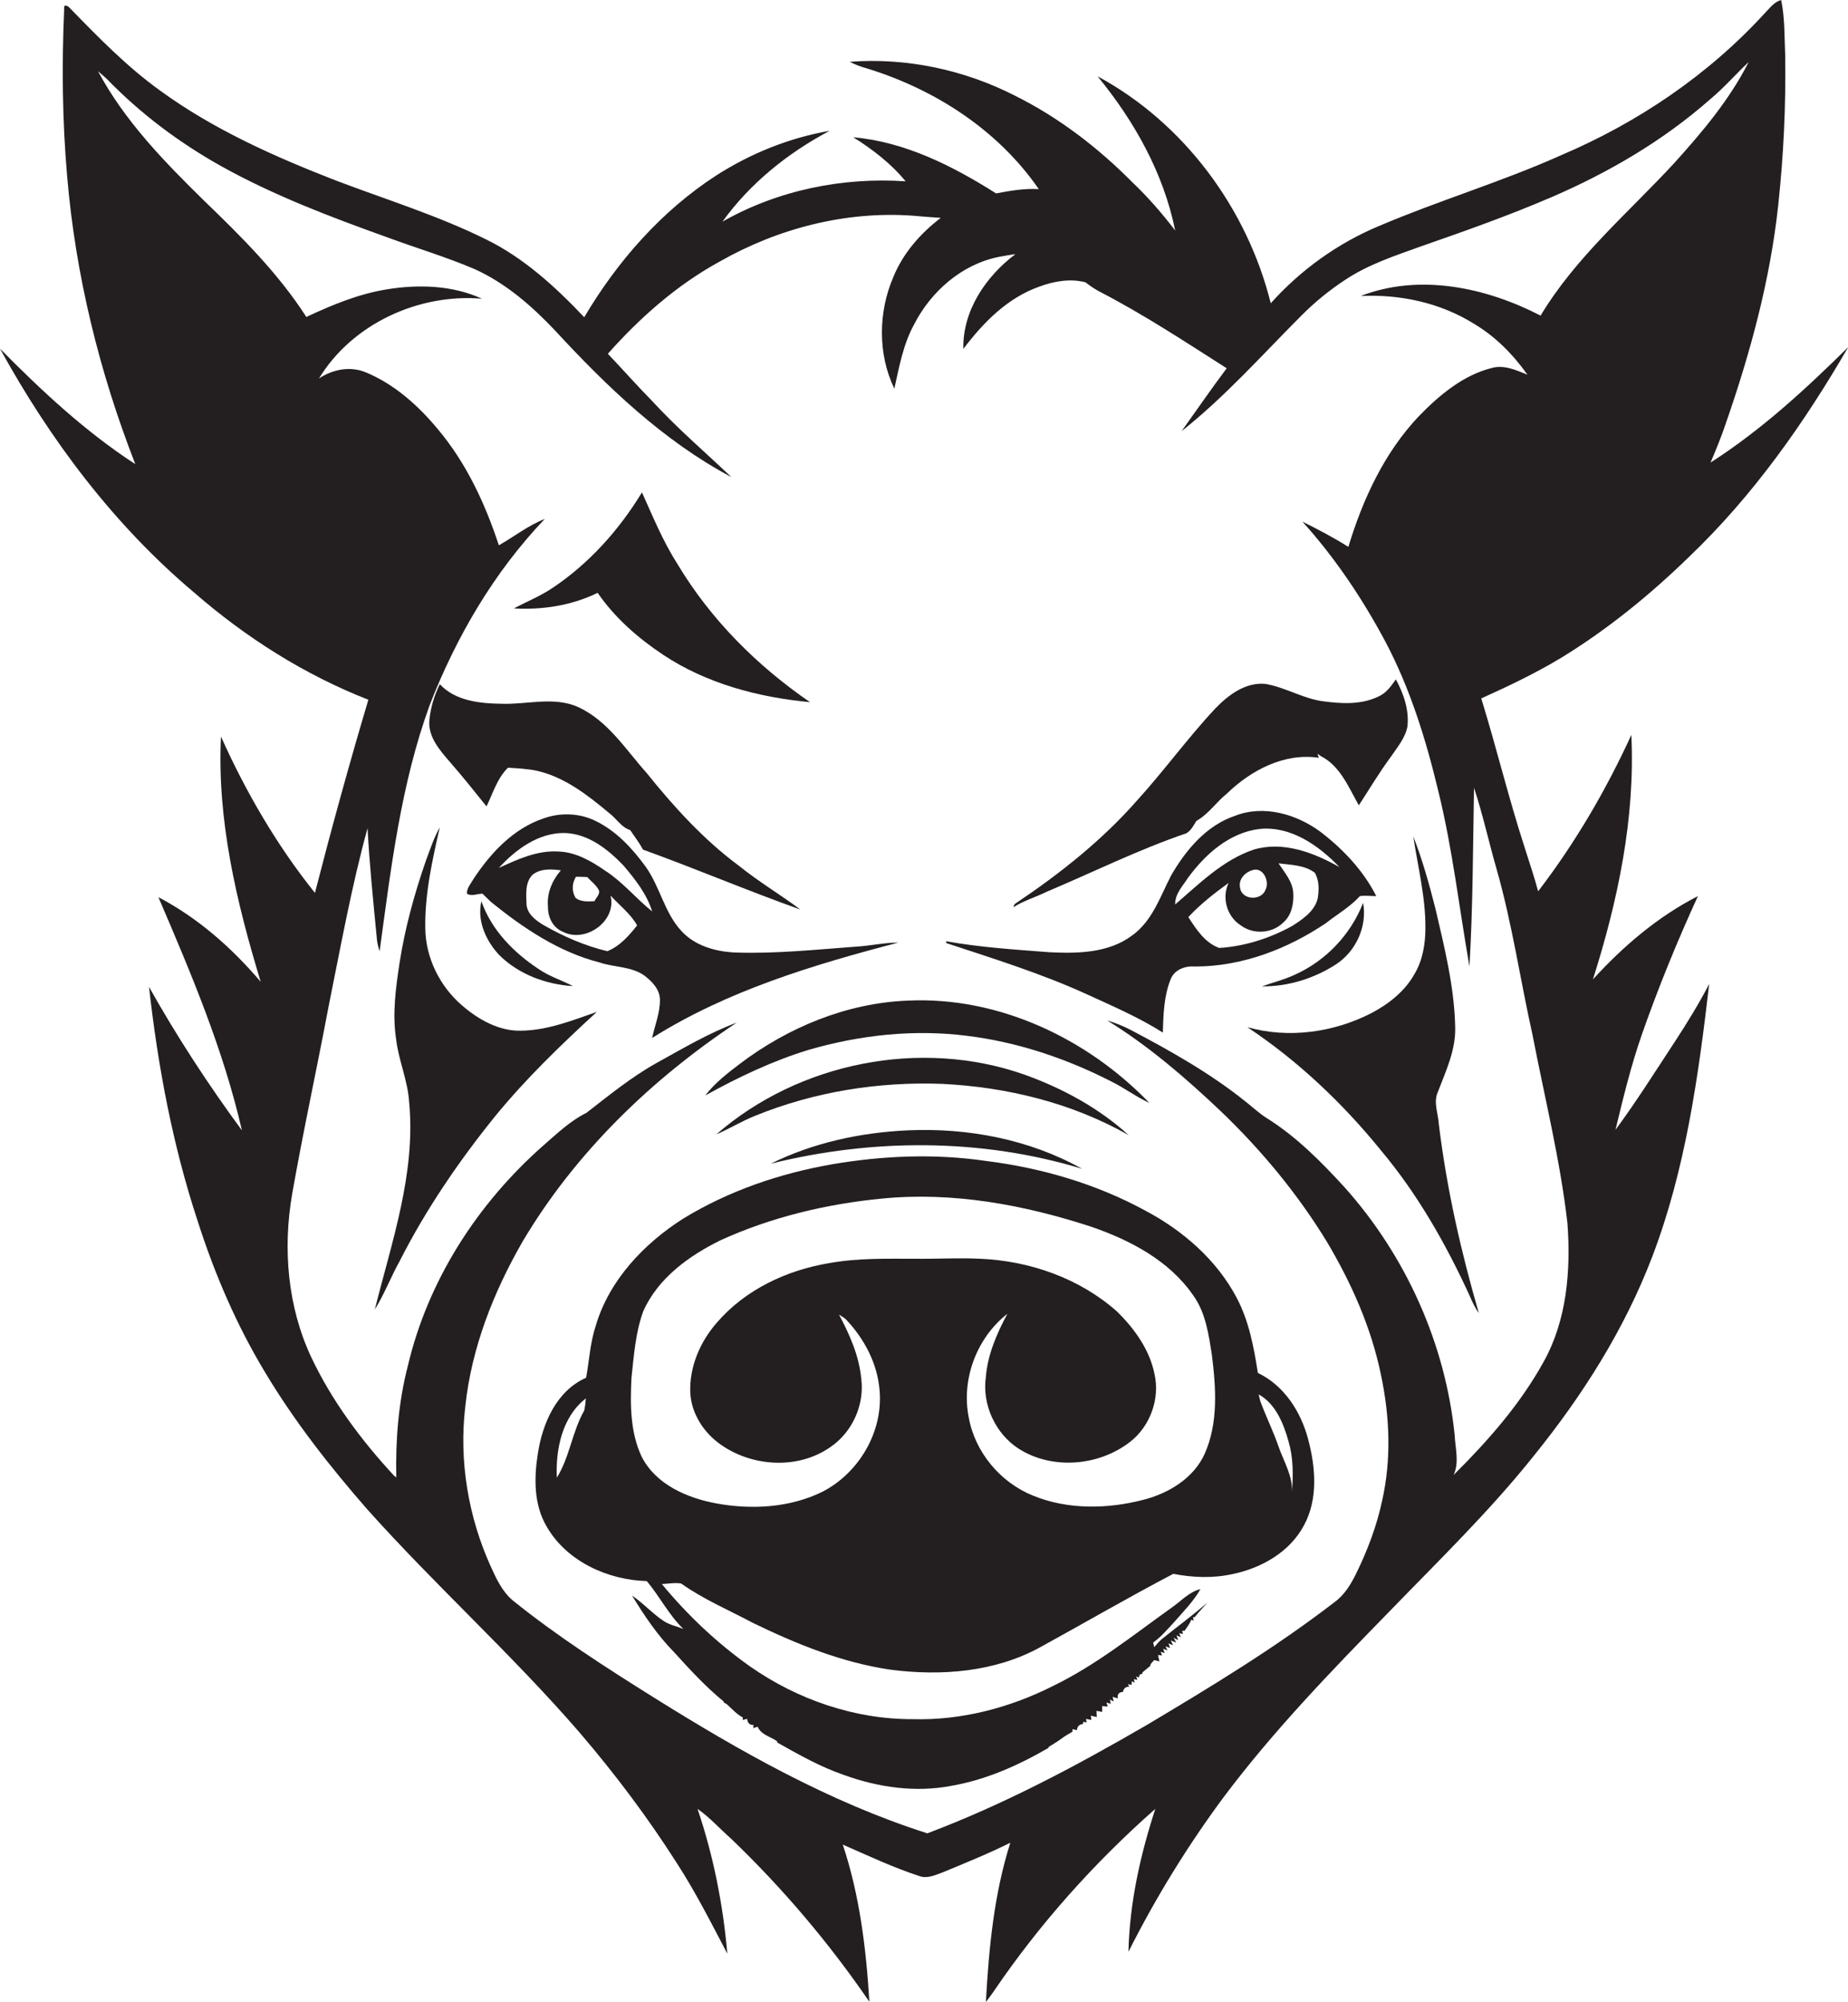
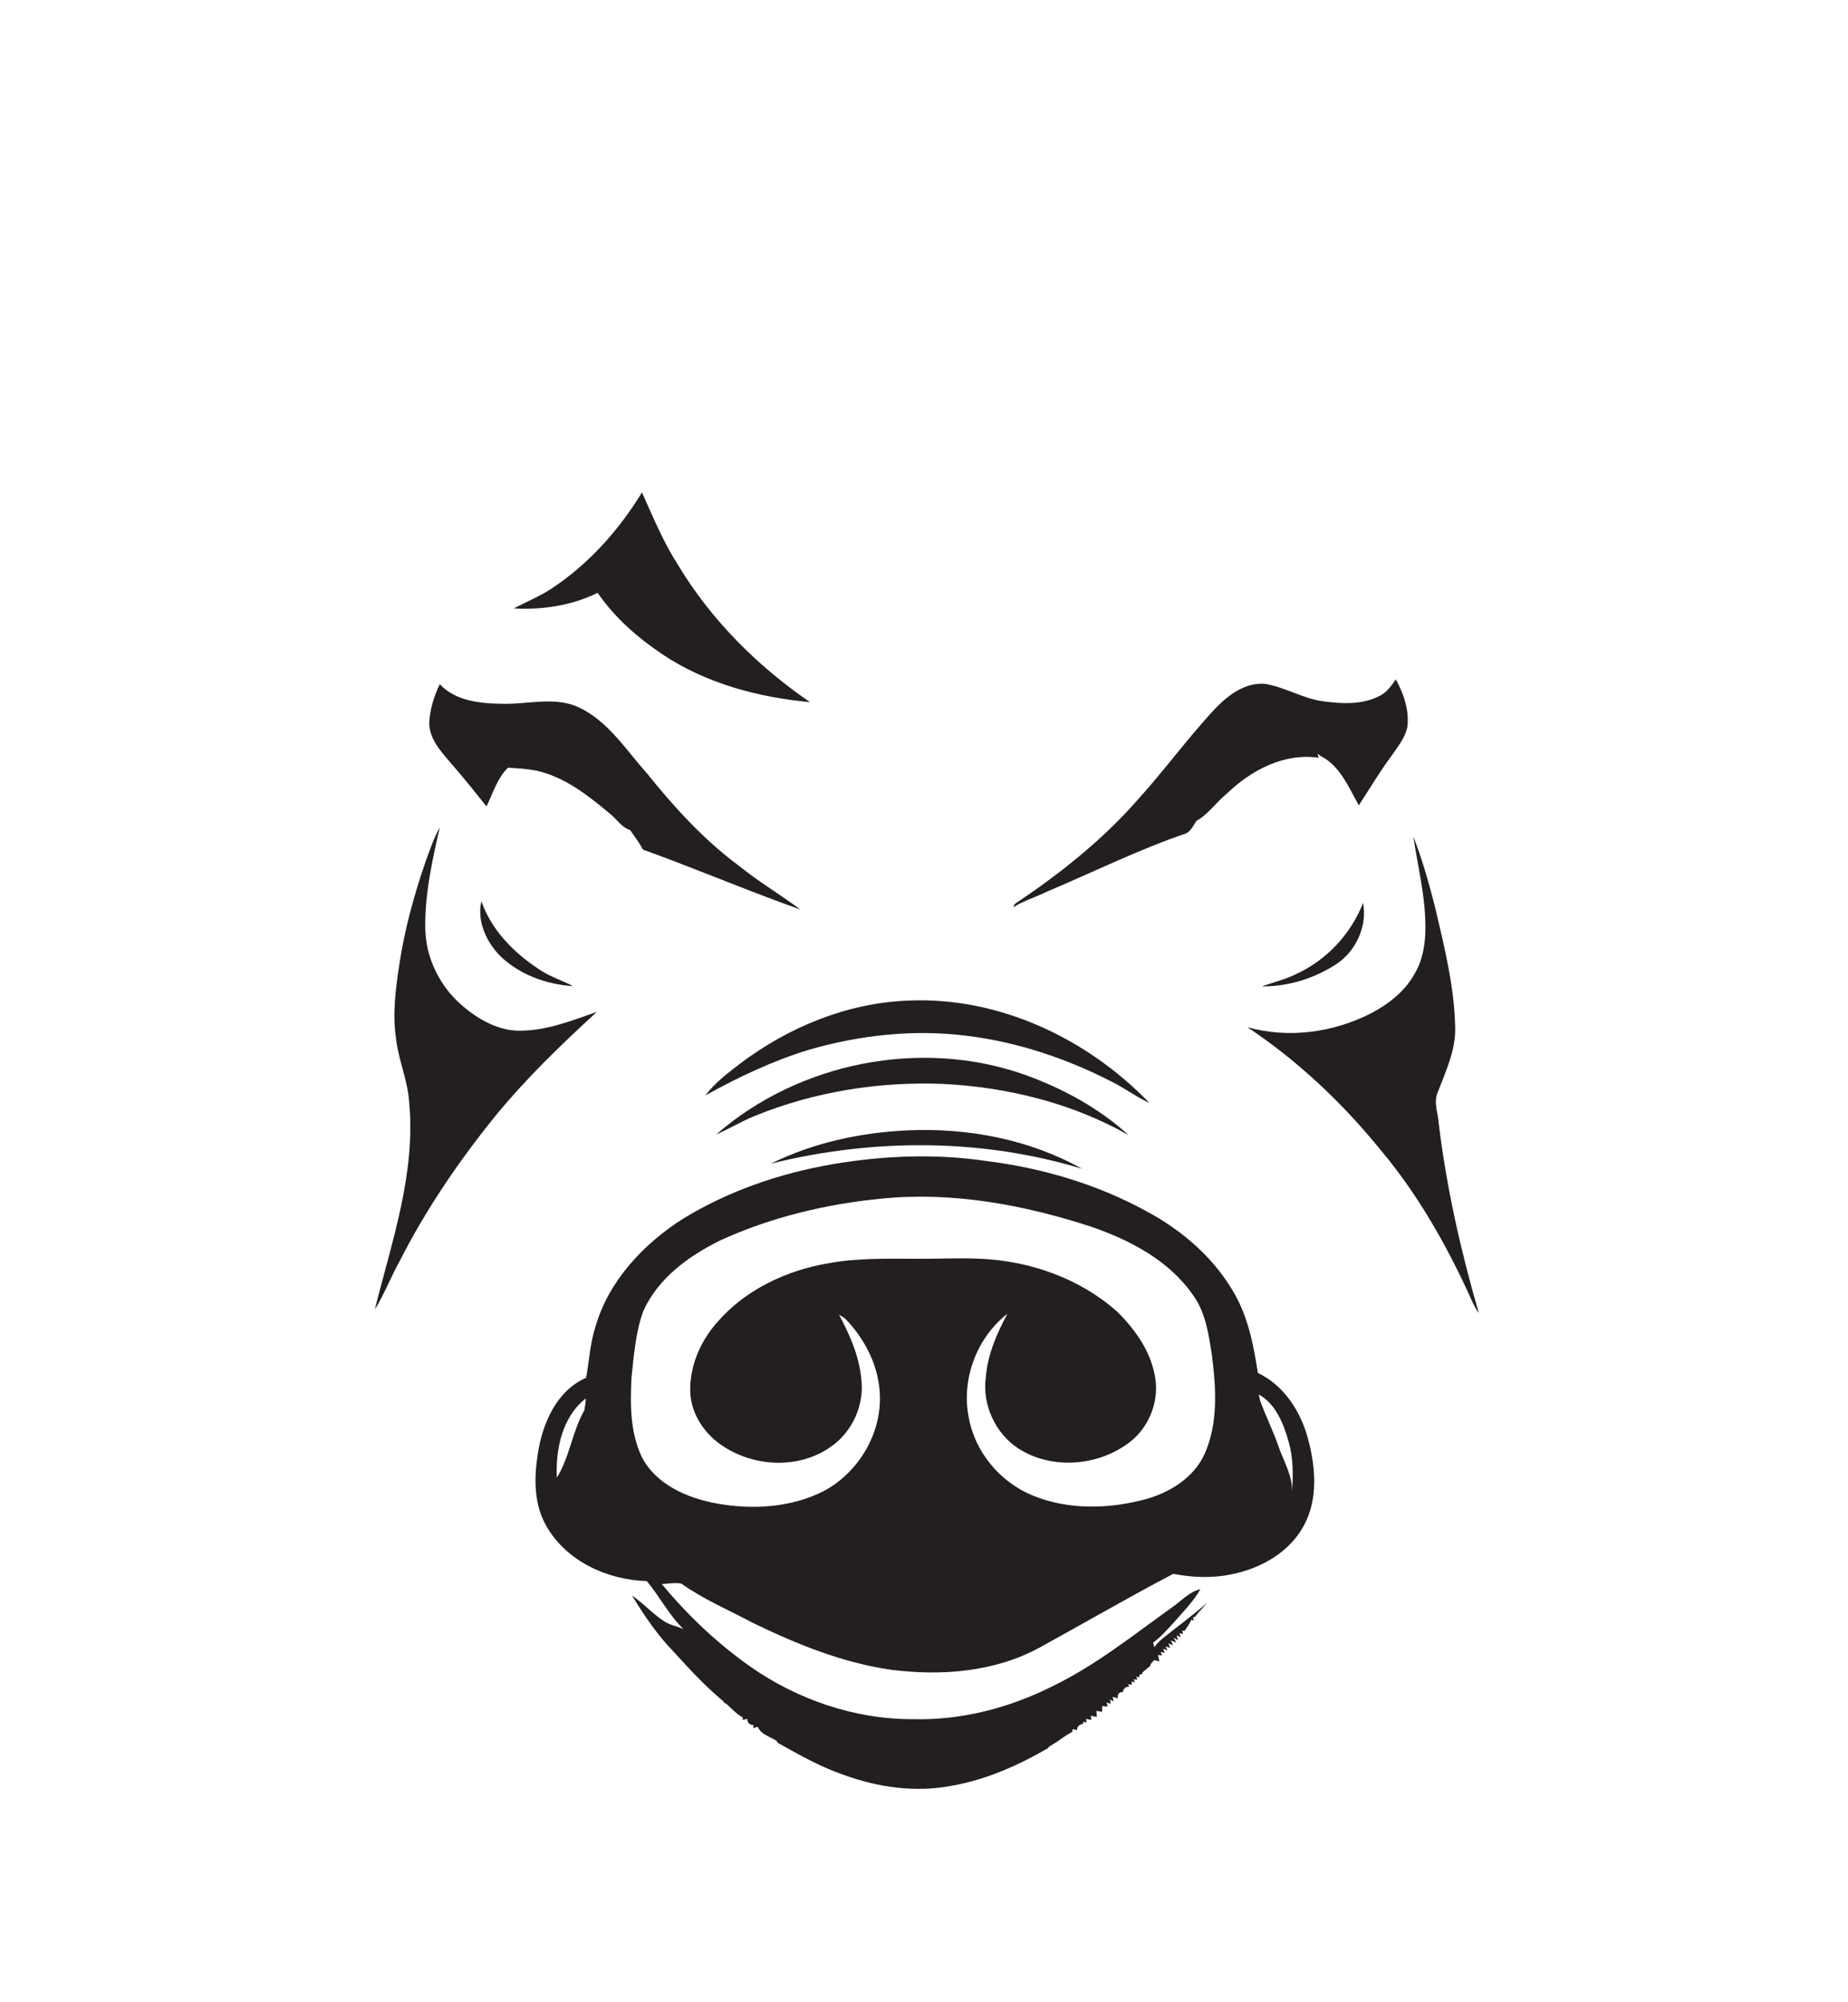
<svg xmlns="http://www.w3.org/2000/svg" version="1.1" id="Layer_1" x="0px" y="0px" viewBox="0 0 688.3 745.2" style="enable-background:new 0 0 688.3 745.2;" xml:space="preserve">
  <style type="text/css">
	.st0{fill:#231F20;}
</style>
  <g>
-     <path class="st0" d="M601.7,420.6c2.9-12,5.8-24,9.9-35.7c6.1-17.4,13.1-34.5,20.8-51.3c-14.9,7.6-27.9,18.7-39.1,31   c9.3-29.3,15.8-60.1,14.3-91c-9.4,20.5-20.9,40.2-34.7,58.2c-1.5-5.5-3.3-10.8-5-16.2c-6-18.4-10.5-37.2-16.2-55.6   c10.2-4.6,20.3-9.4,29.9-15.2c17.3-10.6,33-23.4,47.5-37.5c23.8-22.7,42.9-49.8,59.3-78.1c-15.9,15.7-32.4,30.9-51.3,43   c2.1-4.9,4.1-9.8,5.8-14.9c9.1-26.2,16.4-53.1,19.4-80.8c2-18.6,2.9-37.3,2.6-56c-0.3-6.8-0.1-13.8-1.5-20.5c-2.6,0.7-4.2,3-6,4.8   c-21,23-47.3,40.8-76,53c-22.1,9.9-45.4,16.8-67.7,26.3c-15.4,6.4-29.3,16.4-40.4,28.8c-8.8-35.3-32.3-67.1-64.5-84.5   c13.7,16.7,24.6,36.1,28.9,57.4c-4.9-6.4-10.2-12.5-16-18c-12.8-12.9-27.4-24.1-43.7-32.2C359.2,26,337.7,21.4,316.5,23   c2,1.1,4.3,1.9,6.5,2.5c25.3,7.8,48.7,22.9,63.9,44.9c-5.4-0.3-10.7,0.6-15.9,1.6c-16.1-10.2-33.9-19.2-53.2-20.9   c7.2,4.5,14.1,9.8,19.5,16.4c-23.5-1.6-47.6,3.3-68.2,15c10.3-14.3,24.4-25.6,39.9-33.8c-15,2.6-29.4,8.4-42.2,16.6   c-20.4,13.2-36.9,32-49.2,52.8c-10.7-11.3-22.5-22.1-36.6-29c-18-8.9-37.2-14.8-55.9-21.9c-22.9-8.9-45.6-19-65.5-33.5   C47.5,25,36.8,14.1,26.3,3.3c-0.8-1-2.7-2.3-2.4,0.2c-0.9,20.6-0.7,41.4,1.1,62c3.1,36.8,12,73,25.4,107.3   c-18.6-12.1-34.9-27.3-50.4-43c18.7,34,42.4,65.6,72.2,90.7c19.3,16.8,41.2,30.7,65,40c-7.1,23.8-13.7,47.8-19.9,71.9   c-14.2-17.7-25.7-37.5-35-58.2c-1.5,31.1,5.8,61.7,14.8,91.3C86.4,352.9,73.7,341.7,59,334c12.1,28.2,24.2,56.7,31.1,86.8   c-12.6-17.1-24.2-34.9-34.6-53.4c3.3,29.5,8.8,58.9,18.1,87.1c6.3,19.7,14.5,38.8,25.2,56.5c10.9,18.2,24.1,35,38,50.9   c25.5,28.5,54,54.1,79,83c13.2,15.4,25.4,31.6,36.3,48.7c7,10.8,12.8,22.3,18.8,33.7c-1.6-18.3-5.2-36.5-11.1-53.9   c4.6,3.2,8.3,7.4,12.5,11.1c19.2,18.4,36.5,38.8,51.5,60.7c-1.2-19.8-3.6-39.6-9.9-58.5c9.4,4.1,18.7,8.5,28.5,11.7   c3,1.1,6-0.4,8.8-1.4c8.4-3.5,16.9-6.9,25.1-11c-6.1,19.2-8,39.3-9.1,59.3c1-1.3,1.9-2.5,2.8-3.8c17.1-25.2,37.5-48,60.3-68.1   c-5.6,17.2-9.6,35.1-10,53.2c10.1-20.1,22-39.4,35.4-57.5c18.6-24.8,40.2-47.1,61.8-69.2c18.4-19,37.4-37.4,53.9-58.1   c18.1-22.4,33.7-47,44-74c12.4-32.5,17.2-67.2,21.2-101.5c-3.8,7.3-8.1,14.3-12.6,21.2C616.7,398.6,609.6,409.9,601.7,420.6z    M574.8,507.2c-8.7,15.7-20.7,29.3-33.4,41.9c2.2-4.7,0.6-10,0.4-14.9c-3.5-34.1-18.2-66.7-41-92.2c-8.7-9.5-17.9-18.8-28.9-25.7   c-2.9-1.8-5.4-4.2-8.1-6.3c-13.1-10.5-27.7-18.7-42.5-26.5c-2.9-1.5-5.8-2.7-8.9-3.6c15.3,9.4,29,21.2,42,33.5   c15.3,14.6,29,31.1,40,49.2c9,15.2,16.3,31.6,19.9,49c3.3,15.4,4,31.5,0.5,47c-2,9.4-5.4,18.4-9.6,27c-2,4.1-4.4,8.1-8.1,10.8   c-22.2,17.1-46.2,31.6-70.2,45.9c-26.2,15.2-53.1,29.5-81.5,40.2c-36.4-11.6-69.8-30.5-102.1-50.7c-17.9-11.2-35.8-22.7-52.2-35.9   c-4-3.3-6.2-8.1-8.3-12.7c-8.4-18.5-11.9-39.4-9.5-59.6c2.3-21.8,10.5-42.6,21.4-61.5c19.6-33,47.9-60.3,79.7-81.4   c-10.5,3.9-20.2,9.7-30,15.1c-9.3,5.2-17.6,12-26,18.5c-6.1,3-11,7.8-16.1,12.2c-24.4,21.5-42.9,50.1-50.4,82   c-3.5,13.5-4.6,27.6-4.3,41.5l-0.9-0.7c-12.2-13.2-23.1-27.8-30.8-44.1c-8.8-18.8-10.6-40.3-7.1-60.6c4.1-23.4,9.2-46.6,13.6-70   c4.5-22.2,8.5-44.5,14.5-66.3c0.7,13.5,2.1,27,3.4,40.5c0.1,1.8,0.5,3.6,1.1,5.3c4.2-30.8,7.9-62.1,18.6-91.5   c9.9-25.5,24-49.6,42.9-69.4c-6.2,2.4-11.4,6.6-17.1,9.8c-5.1-15.5-12.1-30.6-22.7-43.2c-7.3-8.8-16.2-16.8-26.9-21.2   c-5.8-2.4-12.3-1.1-17.4,2.3c12.4-20.4,37.2-31.7,60.7-29.7c-10.9-5-23.6-5.4-35.3-3.5c-10.6,1.7-20.5,5.8-30.1,10.3   c-10.4-16.2-24.2-29.9-38-43.2C61.1,60.1,46.4,45,36.5,26.5c1.1,0.9,2.2,1.9,3.3,2.9C52.2,42.2,66.6,53,82.1,61.7   c19.7,11,40.8,19,62,26.6c10.8,4,21.9,7.3,32.5,11.8c11.6,5.2,21.4,13.7,30.1,22.9c19.3,20.9,40.3,41.1,65.7,54.6   c-9.8-9.3-20.1-18.1-29.3-28.1c-5.7-5.8-11.1-11.9-16.7-17.8c12-13.5,25.7-25.6,41.6-34.3c21.8-12.4,47-18.9,72-17.1   c3.5,0.3,6.9,0.6,10.4,0.8c-7.6,5.8-14.1,13.2-17.7,22.1c-5.6,13-5.8,28.6,0.4,41.5c1.8-8.1,3.3-16.5,7.3-23.8   c6.3-12.4,17.9-22.6,31.8-25.3c2-0.4,4-0.7,6-1c-11,8.3-19.7,21-19.4,35.3c7.4-9.8,16.4-19,28.3-23.2c5.4-2,11.5-3.1,17.2-1.6   c1.8,1.4,3.7,2.7,5.7,3.7c16.2,8.4,31.5,18.5,46.9,28.3c-5.8,7.7-11.2,15.6-16.8,23.4c16.3-12.9,30.1-28.5,44.8-43.2   c4.9-4.9,10.3-9.3,16.1-13.1c8.7-5.8,18.6-9,28.3-12.5c16.4-5.7,32.8-11.5,48.8-18.4c21.1-9.1,41.3-20.9,58.7-36.2   c5.2-4.3,9.6-9.4,14.5-14c-7.1,14-17.3,26.1-27.8,37.7c-17,18.4-36.6,34.9-49.7,56.7c-20.3-10.5-45.1-15.8-67-7.3   c14.7-0.7,29.7,2.5,42.3,10.4c7.9,4.7,14.5,11.4,19.8,18.9c-4.2-1.7-8.7-3.8-13.3-2.5c-10.7,2.7-19.5,10.1-27.1,17.9   c-12.9,13.6-20.9,30.9-26.3,48.7c-5.5-3.5-11.3-6.5-17.1-9.4c12.1,13.4,22.3,28.6,30.8,44.5c9.3,17.5,15.2,36.6,19.8,55.8   c5.3,21.5,7.8,43.6,11.6,65.3c1.3-22.1,1.3-44.3,1.7-66.5c3.3,9.9,5.5,20.2,8.4,30.2c5.8,20.3,8.8,41.2,13.4,61.8   c4.5,23.3,10.3,46.5,13,70.1C585.1,473,583.6,491.6,574.8,507.2z" />
    <path class="st0" d="M222.6,220.7c6.4,9.3,15,16.8,24.3,23c16.2,10.8,35.6,15.9,54.8,17.7c-19.7-13.5-37-30.8-49.3-51.3   c-5.4-8.4-9.2-17.7-13.3-26.8c-8.5,14-19.8,26.6-33.5,35.7c-4.5,3-9.5,5-14.2,7.5C202.1,227.1,213,225.4,222.6,220.7z" />
    <path class="st0" d="M441.9,310.2c1.7-1,2.7-3,3.7-4.6c4.5-2.5,7.4-7,11.4-10.2c9-8.7,21.3-15.2,34.2-13.3   c-0.1-0.4-0.4-1.1-0.5-1.5c0.3,0.2,1,0.7,1.3,0.9c7.2,3.7,10.3,11.6,14.1,18.3c4-6.1,7.7-12.4,12.1-18.3c2.3-3.4,5.2-6.8,6-11   c0.7-6.2-1.4-12.2-4.3-17.6c-1.7,2.4-3.4,4.9-6.1,6.2c-6.6,3.4-14.4,2.9-21.5,1.9c-7.3-1.1-13.8-5.2-21-6.4   c-7.4-0.7-13.8,4.1-18.7,9.2c-10.2,10.9-19,23.1-29.1,34.2c-13.1,14.9-28.8,27.3-45.2,38.3c-0.5,0.3-0.7,0.8-0.8,1.4   c3.8-2.4,8.2-3.7,12.3-5.7C407.1,324.7,424,316.3,441.9,310.2z" />
    <path class="st0" d="M181.2,300.2c2.4-4.9,4-10.5,8-14.4c3.5,0.2,7.1,0.4,10.6,1.1c10.4,2.3,19.1,9.1,27.1,15.8   c2.7,2,4.5,5.3,7.8,6.3c1.6,2.4,3.4,4.7,4.8,7.3c19.7,7.1,38.9,15.3,58.6,22.3c-7.5-5.6-15.6-10.4-22.9-16.3   c-13.1-9.7-24.2-21.9-34.4-34.6c-7.8-8.7-14.4-19.4-25.5-24.5c-9-4-18.9-0.9-28.3-1.2c-8.1-0.1-17.4-1-23.2-7.3   c-2.1,4.3-3.5,8.9-3.9,13.7c-0.4,6.1,4,11,7.7,15.3C172.4,289.2,176.8,294.7,181.2,300.2z" />
-     <path class="st0" d="M506.5,333.6c2-0.3,4.1,0,6.1,0c-4.8-9.5-12.3-17.4-20.6-23.8c-9-6.7-21.2-10.3-32-6.1   c-10.7,3.6-18.3,12.7-23.8,22.2c-4.1,7.9-7,17-14.6,22.4c-8.7,6.5-20.2,6.7-30.6,6.2c-12.9-1-25.9-1.8-38.6-4.1   c0,0.2,0,0.5,0.1,0.7c17.6,5.8,35.3,11.3,52.2,19c9.6,4.4,19.4,8.6,28.4,14.3c0.2-6.7,0.4-13.6,2.9-19.8c1.4-3.7,5.5-5.1,9.2-4.8   c17.4,0,34.3-6.5,48.6-16.1C498.1,340.3,502.9,337.6,506.5,333.6z M442.4,326.9c6.4-8.8,15.4-16.9,26.7-18.3   c11.7-1.2,22.1,6.2,29.8,14.2c-9.6-5.4-21-9.8-32-6.5c-11.5,3.9-20.2,12.7-29.2,20.4C437.6,332.8,440.4,330,442.4,326.9z    M471.4,331.1c-1.4,4.3-8.8,4.1-9.5-0.5c-0.8-3.2,1.8-5.9,4.7-6.7C470.5,322.7,472.9,328.1,471.4,331.1z M490.8,334.4   c-1.1,4.8-5.6,7.8-9.5,10.3c-8.3,4.6-17.7,7.6-27.2,8.2c-5.3-1.9-8.6-7-11.5-11.5c4.5-4.8,9.7-8.9,15-12.7   c-2.6,5.4-0.7,12.4,4.4,15.7c4.7,3.6,11.8,3.2,16-1c3-2.6,3.9-6.9,3.7-10.8c-0.2-4.4-3.2-7.7-5.5-11.2c4.6,0.6,9.7,0.6,13.5,3.5   C491.4,327.8,491.3,331.3,490.8,334.4z" />
-     <path class="st0" d="M319,352.4c-15,1.1-30,2.7-45,2.2c-7.3-0.3-15-2.4-20.1-7.9c-6.5-6.9-8.1-16.8-13.6-24.3   c-4.9-6.7-10.8-13-18.3-16.7c-6.1-3.1-13.5-3.3-19.9-0.9c-11,3.8-19.3,12.7-25.6,22.2c-1,1.8-2.7,3.6-2.6,5.7c1.8,1.1,3.8,0,5.8,0   c1.1,1,2.1,2.1,3.2,3.1c12,9.7,25.2,18.6,40.4,22.5c5.6,1.9,12.1,1.4,17,5.1c2.8,2.2,5.6,5.2,5.5,9c0,4.8-1.9,9.3-2.9,14   c28-17.6,59.9-27.2,91.7-35.5C329.3,350.9,324.2,352.1,319,352.4z M226.2,354.1c-8.4-2-16.4-5.5-23.9-9.8c-2.8-1.7-6-4.1-6.2-7.7   c-0.1-3.7-0.6-8,2.2-10.9c2.9-2.4,7-2.2,10.6-1.7c-3.2,3.7-5.3,8.5-4.8,13.5c-0.1,3.9,1.8,7.9,5.6,9.4c8.4,4.3,20.1-4,17.7-13.5   c3.3,3.6,7.5,6.8,9.9,11.1C234.3,348.3,230.8,352.3,226.2,354.1z M214.5,326.4c1.4,0,2.8,0,4.2,0.1c1.5,1.6,3.4,3,4.4,5   c0.4,1.5-1.1,2.7-1.7,4c-2.4,0.1-5,0.3-7-1.2C212.9,331.8,213,329,214.5,326.4z M225.5,324.2c-5.2-3.6-11-7-17.5-7.2   c-7.9-0.5-15.2,2.9-22.2,6.1c6.2-6.8,14.6-13,24.2-13c8.9,0.1,16.4,6,22.3,12.2c4.3,5.1,8.6,10.5,10.6,17   C236.9,334.5,232,328.4,225.5,324.2z" />
    <path class="st0" d="M172.1,374.3c-8.3-7.1-13.6-17.8-13.7-28.8c-0.2-12.7,2.6-25.2,5.4-37.5c-2.2,3.9-3.6,8.2-5.2,12.5   c-4.3,12.4-7.8,25.1-9.8,38.1c-1.4,9.3-2.7,18.7-1.3,28c0.9,8.1,4.4,15.6,4.9,23.8c2.5,26.4-6.5,51.9-12.8,77.1   c3.6-5.8,6-12.2,9.3-18.1c9.7-19.1,21.9-37,35.4-53.7c11.5-14.1,24.6-26.7,38-39c-9.2,3.2-18.4,6.9-28.3,7   C185.9,383.9,178.2,379.6,172.1,374.3z" />
    <path class="st0" d="M535.5,406.6c3-7.8,6.7-15.6,6.5-24.1c-0.3-15.1-4-29.8-7.4-44.4c-2.3-9-4.8-18-8.2-26.7   c1.7,11.4,4.6,22.6,4.5,34.1c0,5.9-1,11.9-4,17c-3.6,6.5-9.7,11.3-16.2,14.7c-14.1,7.2-30.8,9.5-46.1,5.2   c18.8,12.5,35.4,28.2,49.7,45.8c13.6,16.2,24.2,34.8,33,54c1,2.3,2,4.6,3.5,6.6c-6.7-23-12-46.5-14.9-70.3   C535.7,414.6,533.8,410.4,535.5,406.6z" />
    <path class="st0" d="M200.7,360.8c-9.3-6.1-17.7-14.6-21.4-25.3c-1.7,7.3,1.7,14.8,6.7,20.1c7.2,7.1,17.3,10.9,27.4,11.5   C209.2,364.9,204.6,363.5,200.7,360.8z" />
    <path class="st0" d="M482.4,362.8c-4,1.9-8.2,2.9-12.4,4.4c9.7,0.1,19.4-2.9,27.6-8.2c7.4-4.8,11.7-14.1,10.1-22.9   C503.1,347.9,493.9,357.6,482.4,362.8z" />
    <path class="st0" d="M338.1,372.5c-22.7,0.9-44.5,9.9-62.5,23.5c-4.6,3.5-9.3,7.1-12.9,11.8c12.3-6.8,25.1-12.9,38.6-17   c19-5.5,39.1-7.7,58.8-5.2c18.8,2.3,37,8.4,53.8,17c4.9,2.4,9.2,5.7,14.2,8C405,386.6,371.9,370.9,338.1,372.5z" />
    <path class="st0" d="M381.4,400c-38.5-13.5-83.8-4.5-114.6,22.3c4.9-2.1,9.4-4.9,14.4-6.9c22.1-9,46.1-12.8,69.8-11.9   c24.1,1.2,48.3,7.1,69.4,19.1C409.3,412.5,395.7,405.1,381.4,400z" />
    <path class="st0" d="M338.1,420.8c-17.6,0.8-35.2,4.6-51,12.4c37.9-9.4,78.4-9.5,115.9,1.9C383.3,424.1,360.4,419.8,338.1,420.8z" />
    <path class="st0" d="M367.3,432.2c-19-2.8-38.3-2-57.2,1.2c-19.6,3.4-38.7,9.9-55.7,20.3c-14.6,9.3-27.5,22.9-32.5,39.8   c-2.1,6.3-2.4,12.9-3.6,19.4c-11.1,4.9-16.3,17.1-18,28.4c-1.4,8.9-1.5,18.7,3.2,26.8c7.4,13.1,22.8,20.1,37.4,20.5   c4.8,5.7,8.2,12.6,13.6,17.8c-2.5-1-5.2-1.5-7.4-3c-4.2-2.8-7.5-6.6-11.7-9.4c4.6,7.5,9.5,14.8,15.7,21.1   c5.8,6.4,11.7,12.8,18.4,18.3l0.1,0.4c0.4,0.2,1.1,0.6,1.4,0.9c1.8,1.7,3.5,3.5,5.7,4.7l-0.1,0.9c0.4-0.1,1.3-0.3,1.7-0.4   c0.1,1.5,0.9,2.3,2.4,2.3l-0.2,1.1c0.4-0.1,1.3-0.3,1.7-0.5c1.2,3,4.8,3.7,7.2,5.4l0.1,0.5c8,4.5,16.1,9.1,24.9,12.1   c12.7,4.6,26.6,6.6,40,4c12.8-2.2,24.9-7.6,36.1-14.1l0.1-0.4c1.9-1.1,3.8-2.3,5.5-3.6c1.1-0.7,2.2-1.4,3.3-2l0.1-1   c0.4,0.1,1.2,0.3,1.6,0.4c0.1-1.4,0.9-2.2,2.3-2.3V641l1.3,0.2l-0.2-1.3c0.5,0.1,1.5,0.3,2,0.4l-0.2-1.6c0.5,0.1,1.6,0.4,2.2,0.5   c0-0.6-0.1-1.8-0.1-2.3c0.5,0.1,1.6,0.3,2.1,0.4c0-0.5,0-1.7,0-2.2c0.5,0.1,1.6,0.2,2.1,0.2l-0.5-1.5l1.6,0.5l-0.3-1.6l1.4,0.7   l-0.4-1.7c0.5,0.1,1.4,0.4,1.9,0.6c-0.2-1.6,0.5-2.4,1.9-2.4c0.3-1.3,1-2,2.4-2l-0.5-0.9l1.4,0.2v-1.3l1.1,0.5l-0.3-1.3l1.3,0.3   l-0.4-1.3l1,0.4l0.3-1.1l1-0.3v-0.5c1-0.8,2-1.7,3-2.5v-0.5c0.3-0.4,1-1.2,1.4-1.6c0.5,0.1,1.4,0.4,1.9,0.5   c-0.1-0.6-0.4-1.8-0.5-2.4l1.5,0.2l-0.5-1.4l1.5,0.5l-0.6-1.6l1.6,0.6l-0.7-1.5l1.7,0.6l-0.6-1.7l1.7,0.7l-0.8-1.8l2,0.8l-1-1.8   l1.7,0.9l-0.6-1.8l1.6,0.7l-0.6-1.5l1.4,0.3l-0.3-1.2h0.9c0.9-1.3,1.9-2.6,2.5-4.1l0.9,0.3l-0.3-1.2l0.7-0.1   c1.5-1.9,3.1-3.6,4.7-5.4c-5.5,4.8-11.4,9.1-17.1,13.7c-1,0.9-1.9,1.9-2.7,2.9c-0.1-0.4-0.3-1.3-0.4-1.7c2.9-2.1,5.3-4.9,7.7-7.5   c3.5-4,7.3-7.8,9.9-12.4c-4.2,1-7.1,4.4-10.6,6.8c-14.4,10.3-28.3,21.5-44.4,29.3C376,635.8,358,640.5,340,640   c-21.6,0.1-43-7.3-60.6-19.6c-12.3-8.7-23.3-19.1-32.9-30.7c2.4-0.1,4.8-0.6,7.2-0.2c8.3,5.9,17.8,9.9,26.8,14.7   c16.3,7.9,33.3,14.8,51.3,17.4c18.7,2.4,38.7,0.9,55.5-8.3c16.6-9.1,32.9-18.6,49.7-27.4c7.2,1.4,14.8,1.7,22,0.1   c10.8-2.2,21.4-8.2,26.7-18.2c5.3-9.8,4.3-21.7,1.5-32.1c-2.7-10.2-8.9-19.9-18.7-24.6c-1.5-9.6-3.3-19.3-7.9-28   c-7.4-14-19.9-24.9-33.8-32.3C408.5,440.8,388.1,434.8,367.3,432.2z M217.6,525.1c-4.5,7.9-5.4,17.3-10.2,25   c-0.5-10.6,2-22.7,10.8-29.5C218.1,522.2,217.9,523.7,217.6,525.1z M479.9,536.5c1.8,6.1,1.8,12.5,1.3,18.9c0.3-6-3.1-11.4-5-16.9   c-2-5.8-4.7-11.2-6.8-16.9c-0.2-0.6-0.4-1.9-0.6-2.5C475.1,522.6,478,529.8,479.9,536.5z M444.4,482.2c4.7,6.5,5.8,14.7,7,22.4   c1.5,12.1,2.4,25.1-2.7,36.6c-4.1,9.1-13.4,14.7-22.7,17.1c-13.4,3.5-28.2,3.8-41.2-1.5c-12.2-4.9-21.7-16.2-24-29.2   c-2.8-14.2,3-29.6,14.4-38.5c-3.9,7.3-7.3,15-8,23.4c-1.5,10.3,3.5,21.2,12.2,26.8c12.5,8,30,6.5,41.6-2.6c7.4-5.8,11.1-16,9-25.2   c-1.8-9-7.4-16.8-13.9-23.2c-13.9-12.4-32.5-18.9-51-19.7c-8-0.4-16,0.1-24.1,0c-10.7,0-21.5-0.3-32,1.6   c-15.9,2.6-31.5,9.9-42.1,22.3c-6.2,7.1-10.2,16.5-9.8,26c0.4,7.8,5.1,15,11.5,19.4c11.8,8.2,28.7,9.2,40.7,0.8   c8.1-5.5,12.7-15.6,11.5-25.3c-0.8-8.6-4.3-16.5-8.3-24c0.9,0.6,1.9,1.1,2.7,1.9c6.7,7.1,11.6,16.3,12.4,26.2   c1.4,15.3-7.5,30.6-21,37.7c-12.2,6.1-26.5,6.9-39.7,4.5c-10.9-2-22.6-7-27.9-17.4c-4.3-9.1-4.3-19.5-3.8-29.4   c0.9-8.3,1.5-16.9,4.4-24.8c5.5-12.3,17-20.6,28.8-26.4c18.9-8.6,39.4-13.5,60.1-15.5c26.4-2.6,52.9,2.3,78,10.5   C421,461.7,435.5,469.3,444.4,482.2z" />
  </g>
</svg>